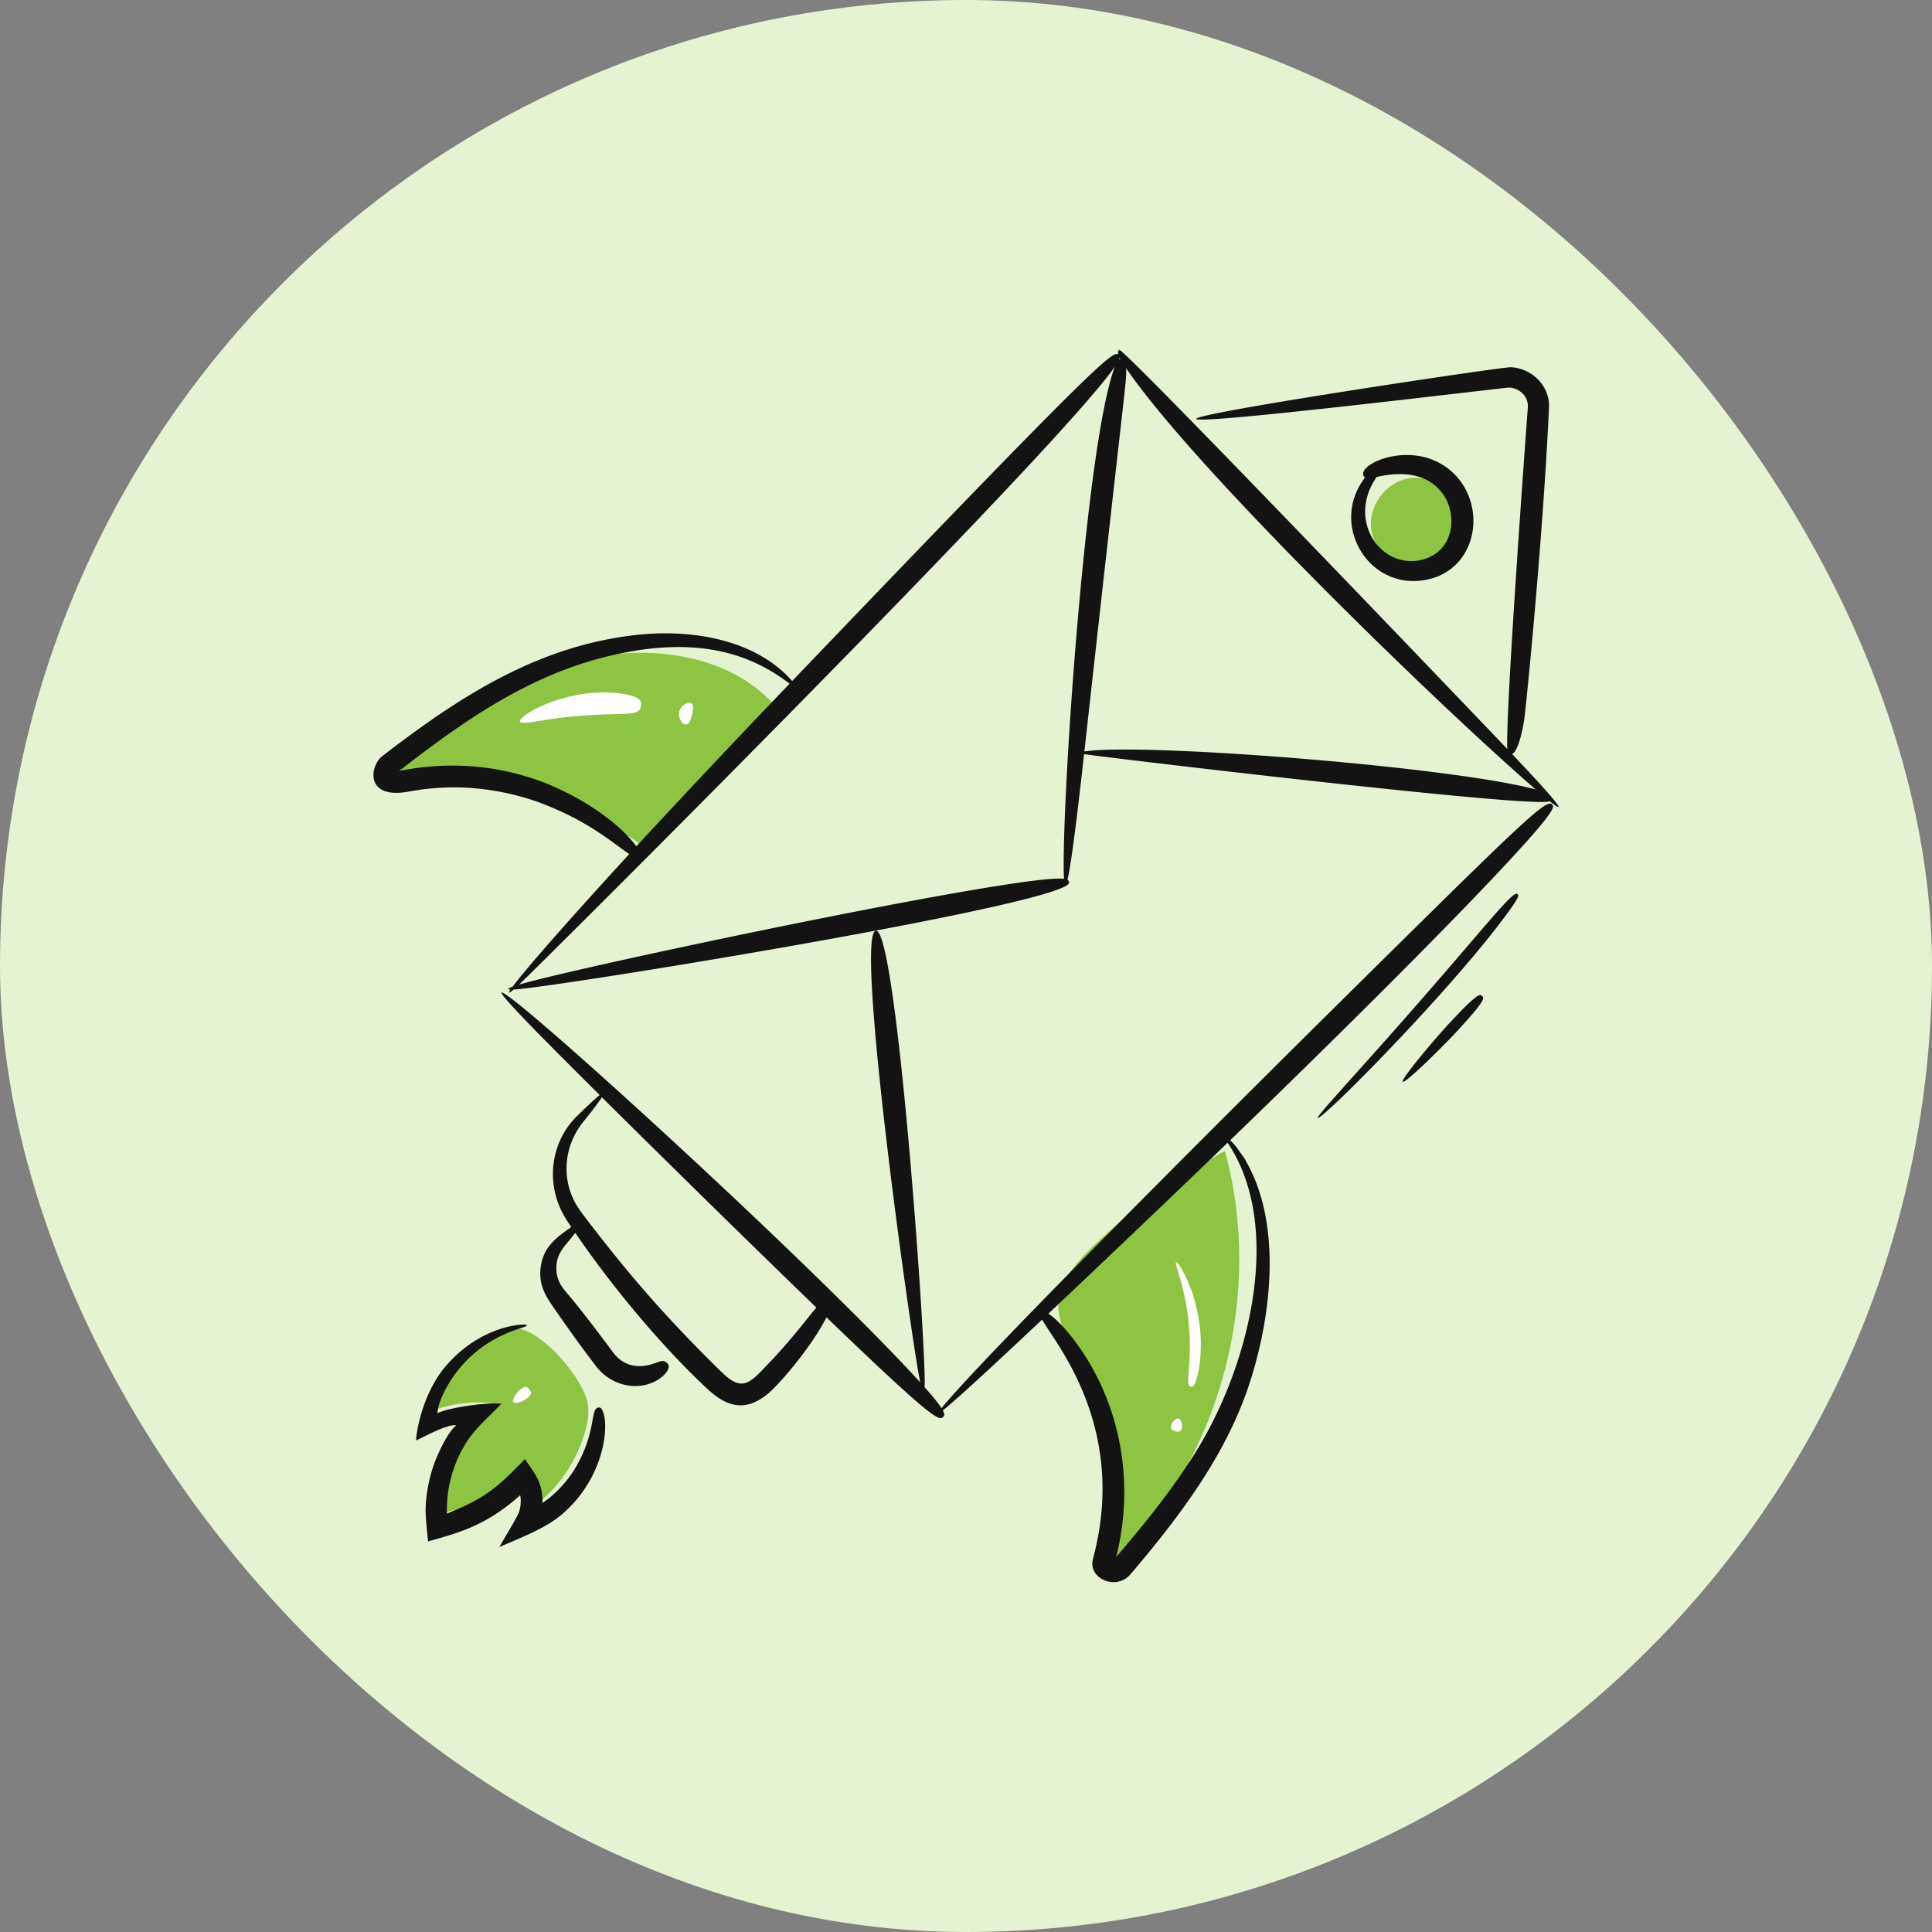
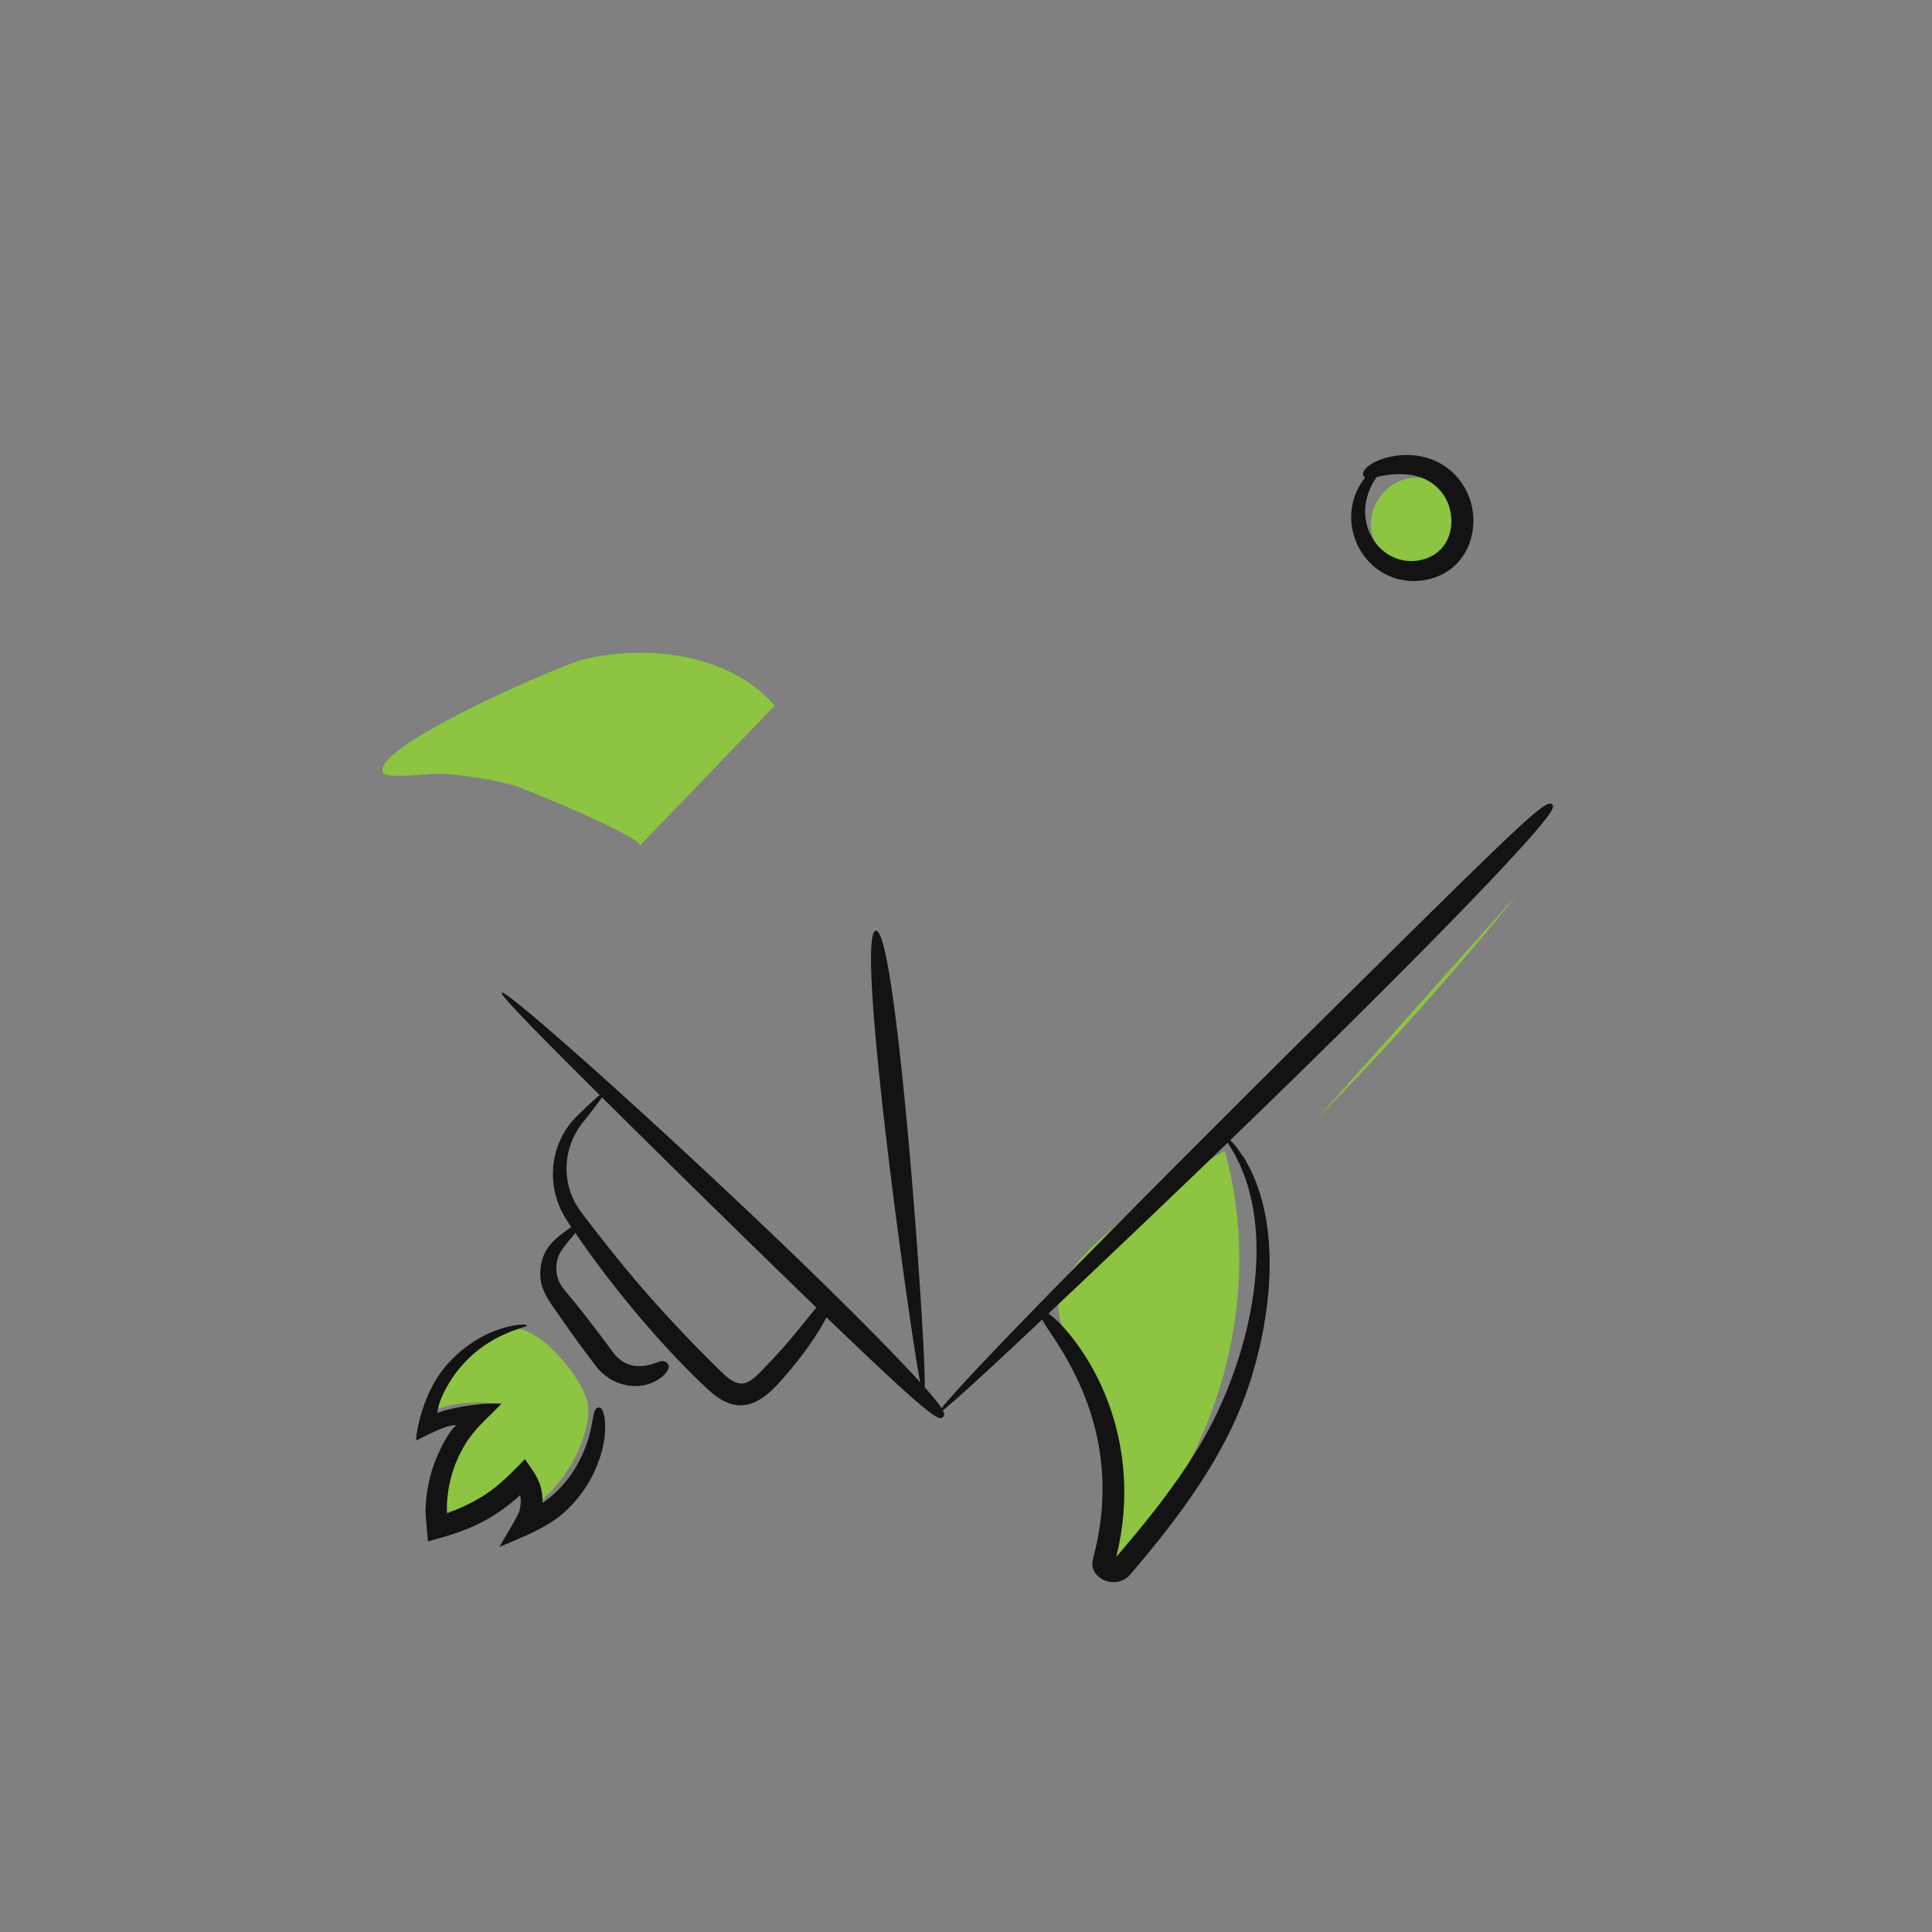
<svg xmlns="http://www.w3.org/2000/svg" width="120" height="120" viewBox="0 0 120 120" fill="none">
  <rect x="0" y="0" width="120" height="120" fill="#808080" stroke="none" />
-   <rect width="120" height="120" rx="60" fill="#E5F3D2" />
  <path d="M85.164 32.805c-.162-1.452.994-2.924 2.443-3.11 1.449-.188 2.94.943 3.152 2.388.212 1.446-.892 2.957-2.334 3.194-1.441.236-2.971-.842-3.233-2.279m-48.99 7.971c4.2-1.012 9.197-.269 11.918 2.855l-8.403 8.722c.43-.447-7.215-3.618-7.912-3.796a23.185 23.185 0 00-4.421-.687c-.538-.031-3.337.323-3.572-.04-.997-1.537 11.077-6.737 12.39-7.054zm39.884 30.538c2.434 8.895-.252 19.005-6.781 25.518-.07-2.822-.177-5.676-.767-8.447-.52-2.443-2.407-4.692-2.771-7.04-.35-2.253 2.284-4.287 3.791-5.64.49-.44 6.48-4.564 6.528-4.391zm-49.728 16.33a7.967 7.967 0 014.107-.69c-2.125 1.575-3.414 4.218-3.346 6.862a9.88 9.88 0 005.595-2.7c.495.649.64 1.55.373 2.32a8.87 8.87 0 003.285-4.828c.145-.55.237-1.13.12-1.687-.35-1.646-3.067-4.748-4.59-4.598-1.157.115-2.599 1.37-3.39 2.141-.604.588-1.589 2.919-2.154 3.18zm55.486-18.4a184.732 184.732 0 0012.409-13.903L81.844 69.437zm5.282-2.247l4.93-5.326-4.93 5.326z" fill="#8DC441" />
  <path d="M81.84 63.615c-2.703 2.676-21 20.848-23.357 23.853-.166-.264-.485-.67-1.056-1.308.152-1.777-1.703-28.49-3.023-28.354-1.365.14 2.294 26.056 2.757 28.059-6.82-7.474-25.652-24.591-26.005-24.21-.127.136 2.627 2.92 6.091 6.36-.29.233-.79.7-1.445 1.344-1.425 1.425-1.846 3.595-1.084 5.496.188.492.488.952.765 1.36-1.002.695-1.721 1.258-1.893 2.445-.193 1.323.47 2.076 1.197 3.13 1.06 1.522 1.541 2.15 2.147 2.954 1.117 1.55 3.06 1.688 4.172.782.328-.273.415-.488.432-.617.016-.13-.048-.195-.118-.258-.231-.212-.405-.094-.814.044-1.029.34-1.934.145-2.58-.768-2.5-3.37-2.884-3.635-3.144-4.044a2.019 2.019 0 01-.327-1.133c.013-.964.566-1.37 1.177-2.174 2.809 4.106 6.112 7.789 8.377 9.846 1.417 1.242 2.602 1.1 3.895-.129 1.123-1.145 2.559-2.963 3.33-4.472 6.682 6.437 7 6.434 7.245 6.188.066-.067.118-.15-.019-.41.996-.759 5.254-4.777 6.17-5.64.614 1.224 5.26 6.424 3.247 14.51l-.068.27-.012.05-.025.117c-.252 1.122 1.422 1.914 2.333.89 3.04-3.574 5.905-7.35 7.376-11.782 1.379-4.17 2.009-9.706-.012-13.562-.116-.206-.207-.408-.326-.58-.5-.681-.405-.622-.833-1.049 4.666-4.5 14.166-13.8 18.484-18.633 1.692-1.907 1.64-2.1 1.505-2.232-.389-.38-2.17 1.407-14.558 13.657zm-33.83 20.79c-1.279 1.302-1.748 2.128-2.999.993-.433-.398-.943-.918-1.45-1.426-3.055-3.108-4.882-5.322-7.114-8.221-.346-.457-.639-.839-.837-1.279-.708-1.502-.533-3.332.589-4.756.568-.707.982-1.248 1.187-1.562 3.913 3.885 9.106 8.99 13.322 13.063-.62.72-1.284 1.654-2.698 3.187zm26.382 5.58c-1.612 2.64-3.522 4.918-5.063 6.725 1.243-4.953.116-9.966-2.73-13.625-.91-1.155-1.42-1.439-1.479-1.493 3.626-3.42 7.539-7.151 11.13-10.614 3.448 5.123 1.43 13.617-1.858 19.008zM88.35 36.052c3.26-.452 4.063-4.294 2.126-6.454-2.393-2.64-6.569-.68-5.692.064-2.19 2.83.097 6.859 3.567 6.39zm1.116-5.568c1.153 1.325.934 3.894-1.312 4.32-2.53.447-4.47-2.594-2.643-5.178 1.462-.341 2.997-.259 3.955.858zM37.173 87.425c-.527.042-.109 1.505-1.424 3.73-.887 1.479-1.984 2.137-2.044 2.19-.017.002-.037.009-.016-.02l.008-.015.001-.002c0-1.236-.464-1.763-1.097-2.677-1.527 1.568-2.323 2.39-4.814 3.365l-.005.004-.015.009-.005-.01c.012-.148-.167-2.083 1.07-4.186.565-.956 1.137-1.441 2.31-2.615-.769-.134-3.359.238-3.977.585.021-.06-.017-.777.968-2.255.628-.896 1.374-1.584 2.081-2.04 1.42-.932 2.54-1.04 2.512-1.167.027-.15-2.95-.086-5.217 2.747-1.467 1.916-1.671 4.33-1.66 4.271l.003.132c.606-.293 1.852-.967 2.395-.946.044.004.131-.006.037.056-.51.438-1.126 1.775-1.364 2.471-.53 1.542-.485 2.9-.483 2.84-.008.338.144 1.786.15 1.847 2.034-.563 3.562-1.012 5.516-2.688l.197-.177v-.003h.004l.002.002c.079.298.024.734-.047.98-.164.452-.73 1.33-1.244 2.236 1.641-.714 3.162-1.272 4.216-2.328 2.28-2.172 2.649-5.196 2.183-6.166-.08-.17-.159-.176-.24-.17z" fill="#131313" />
-   <path d="M33.342 49.786c3.118 1.14 4.583 2.474 5.74 3.263-1.44 1.566-5.983 6.55-7.244 8.237-.258.092-.402.167-.128.178-.155.23-.155.29.188 0 2.27-.087 34.75-5.363 34.503-6.66-.011-.058-.028-.113-.098-.156.243-1.01.624-4.147 1.031-7.808.321.085 28.37 3.442 28.911 2.917.325.259.523.393.554.361.086-.088-1.084-1.385-2.887-3.29.401-.124.691-1.678.754-2.095.119-.771 1.19-11.527 1.55-19.53-.012-1.329-1.144-2.348-2.39-2.393-.637-.009-19.58 2.832-19.53 3.207.053.4 19.263-1.964 19.46-1.945.616.039 1.156.54 1.14 1.153v.086c-.149 1.995-1.406 19.176-1.273 21.213-.056-.06-23.871-24.99-24.105-24.793-.062.052-.106.12-.056.289-.343-.268-1.42.601-20.26 20.28-2.216-2.523-6.018-3.198-9.352-2.896-6.24.6-11.137 3.728-16.107 7.562-.774.595-1.128 2.765 1.755 2.179.47-.073.926-.15 1.37-.178 1.895-.183 4.173.025 6.474.819zm62.042-.752c-5.244-1.412-24.369-2.916-28.031-2.36 2.714-24.505 2.623-22.909 2.588-23.807 4.34 6.356 19.499 21.025 25.443 26.168zM69.58 22.294a.192.192 0 00-.075.034.547.547 0 00.035-.115l.04.08zm-.333.477c-1.856 4.848-3.368 27.984-3.16 31.815-2.529-.355-30.012 5.435-33.846 6.57.942-.868 33.411-33.156 37.006-38.385zM24.785 47.89c4.725-3.671 9.217-6.717 15.171-7.548 4.08-.543 6.848.412 9.087 2.124a779.767 779.767 0 00-9.516 10.1c-.832-1.13-2.794-2.791-5.751-3.968-2.706-1.022-5.715-1.368-8.99-.708zm69.468 7.644c-.343-.277-2.411 2.638-9.491 10.527-1.639 1.833-2.986 3.308-2.917 3.376.209.208 8.55-8.175 12.016-13.035.51-.727.465-.809.392-.868zm-2.198 6.33c-.139-.128-.289-.192-2.085 1.748-.984 1.063-2.983 3.45-2.844 3.578.139.128 2.363-2.049 3.347-3.112 1.796-1.94 1.721-2.085 1.582-2.214z" fill="#131313" />
-   <path d="M39.807 43.843c-.028.187-.071.355-.435.431-.364.092-1.045.056-2.372.124-.727.036-1.872.123-2.847.278-.974.144-1.78.326-1.86.15-.077-.168.616-.679 1.597-1.083.974-.415 2.225-.675 3.03-.714 1.469-.075 2.214.126 2.571.282.359.174.344.345.316.532zm3.172.551c-.088.368-.165.665-.454.597-.158-.038-.426-.418-.339-.786.088-.369.499-.587.657-.549.289.069.223.37.136.738zM73.962 86.12c-.093-.02-.173-.056-.16-.428-.008-.374.125-1.086.094-2.49a14.99 14.99 0 00-.386-2.977c-.232-1.002-.548-1.79-.458-1.834.078-.042.557.684.923 1.694.38 1.004.59 2.28.606 3.095.034 1.49-.187 2.237-.303 2.602-.138.365-.224.359-.317.338zm-.955 2.774c-.184-.046-.33-.09-.258-.378.04-.157.273-.458.457-.412.184.046.247.422.208.58-.073.288-.223.256-.407.21zM32.875 86.3c.118.148.207.273-.152.562-.197.158-.715.378-.834.23-.119-.147.207-.606.404-.765.36-.288.463-.175.582-.027z" fill="#fff" />
</svg>